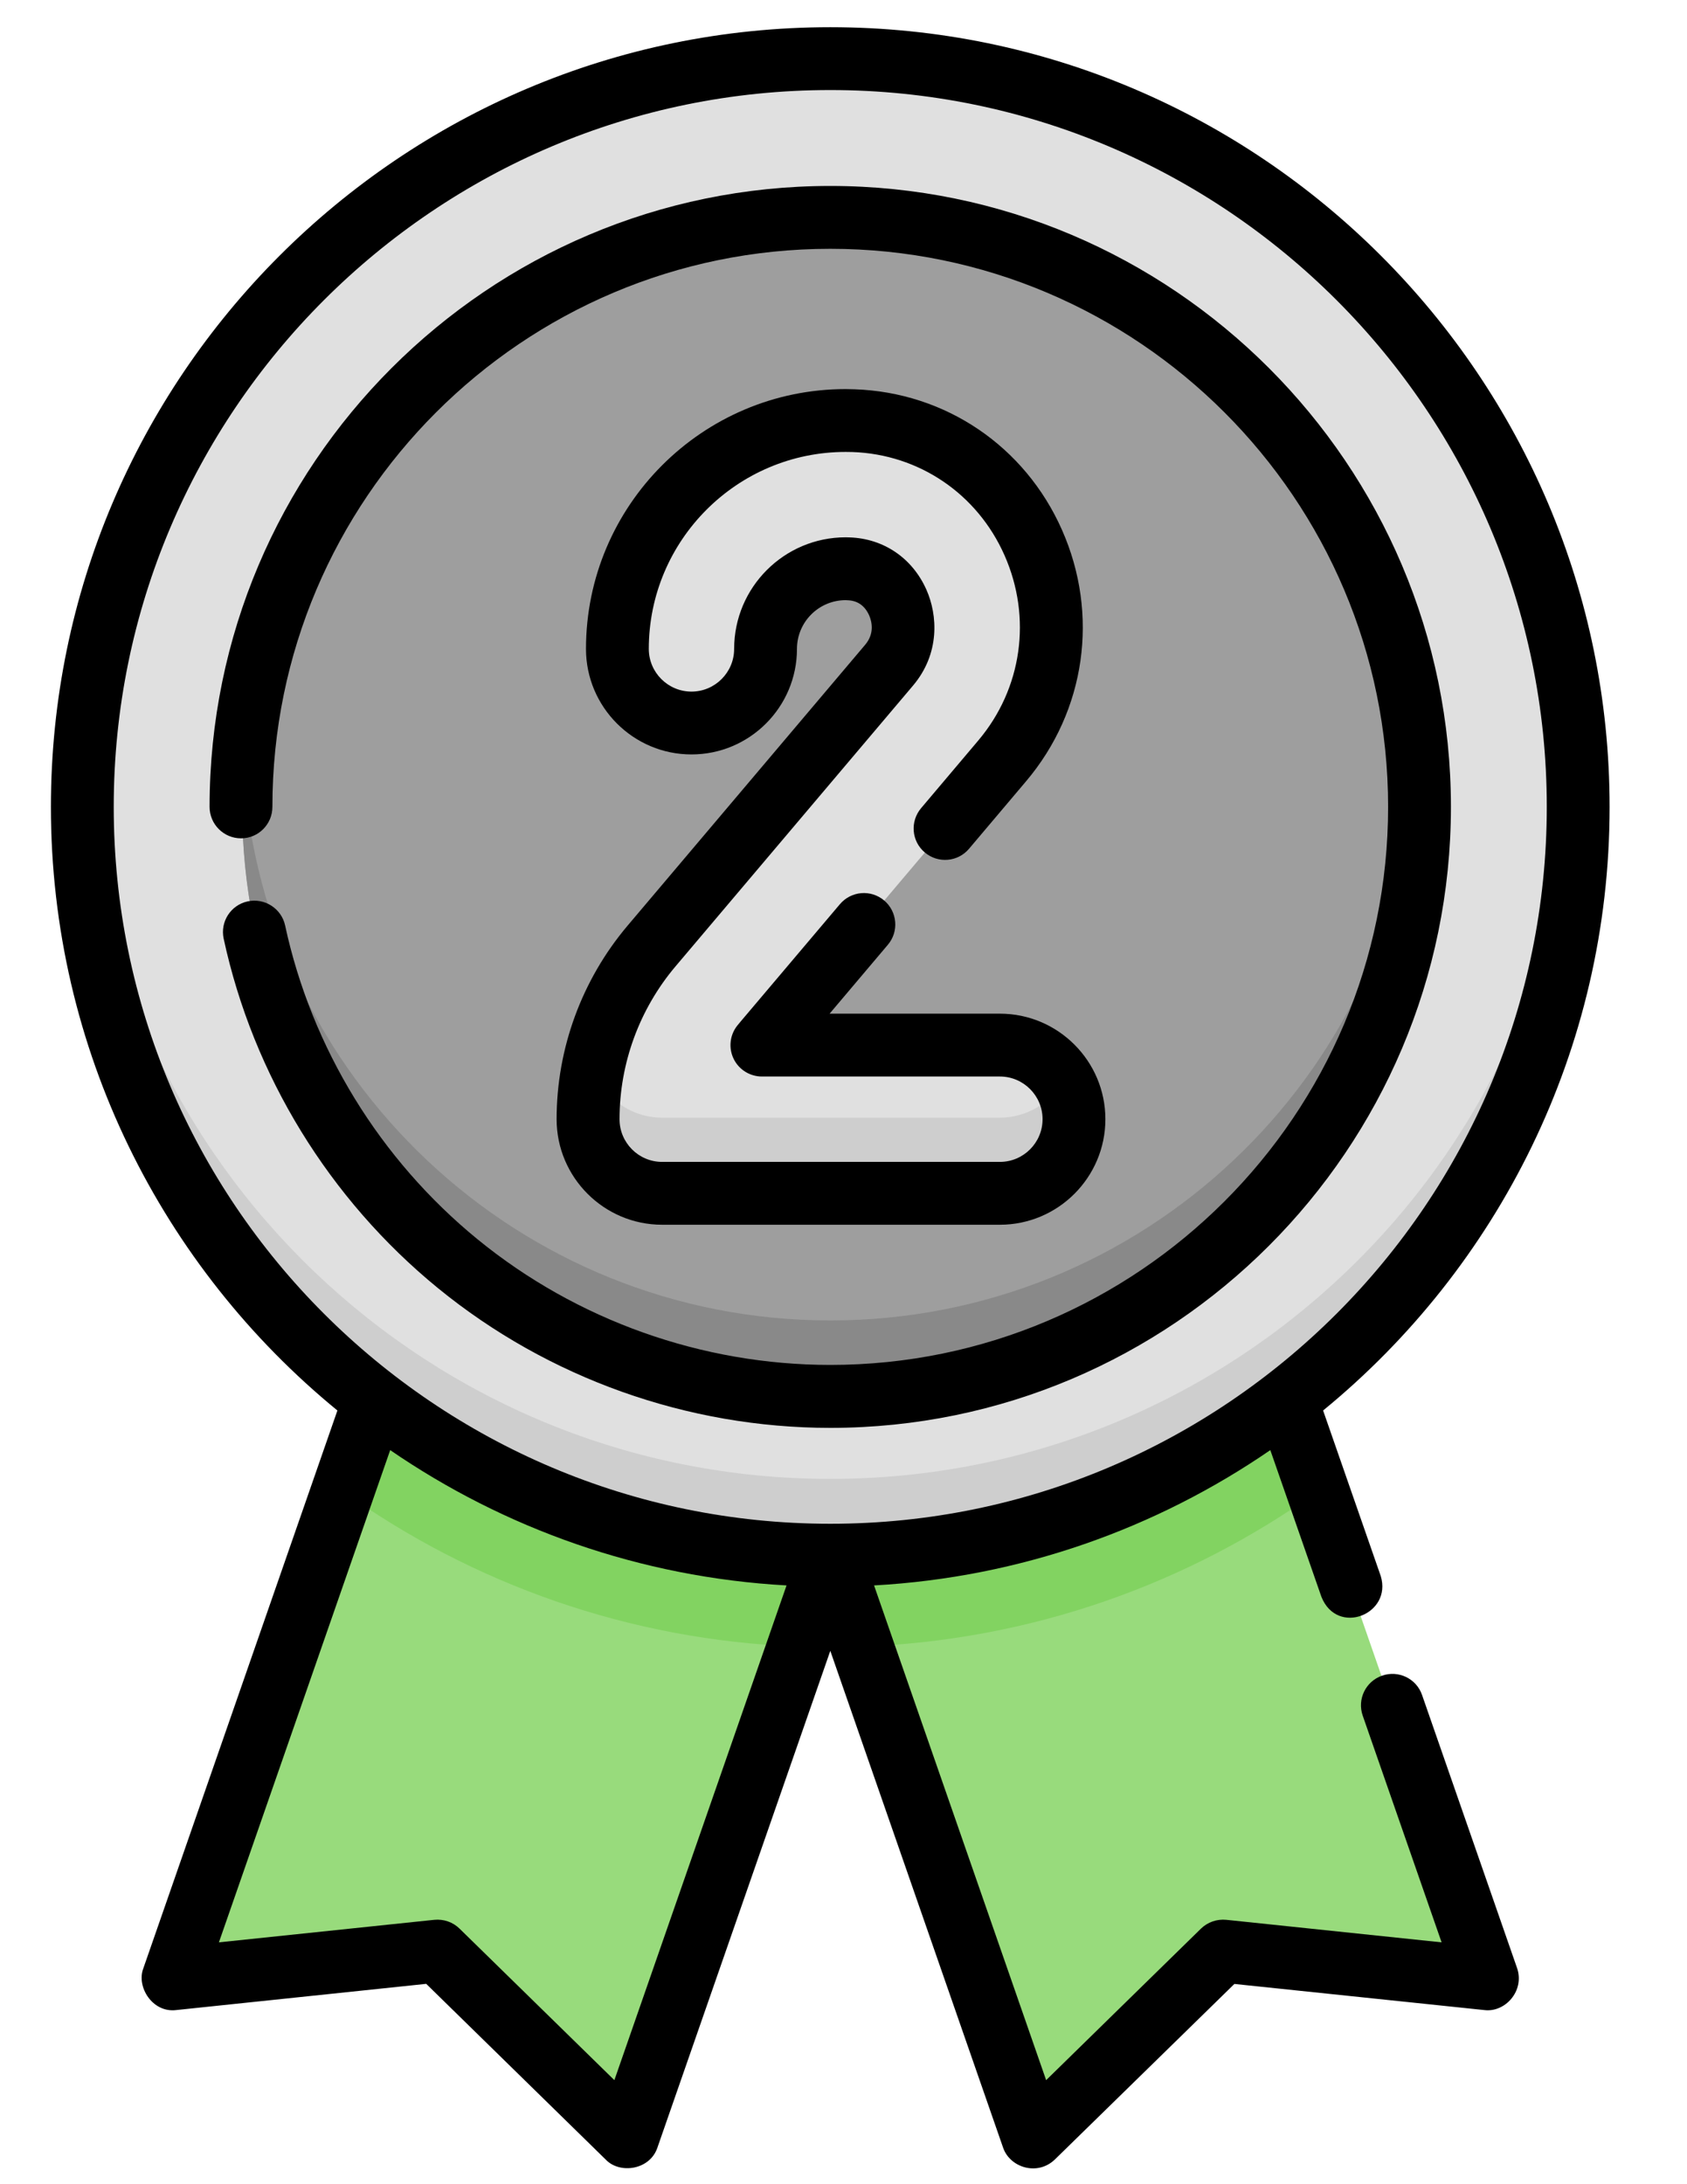
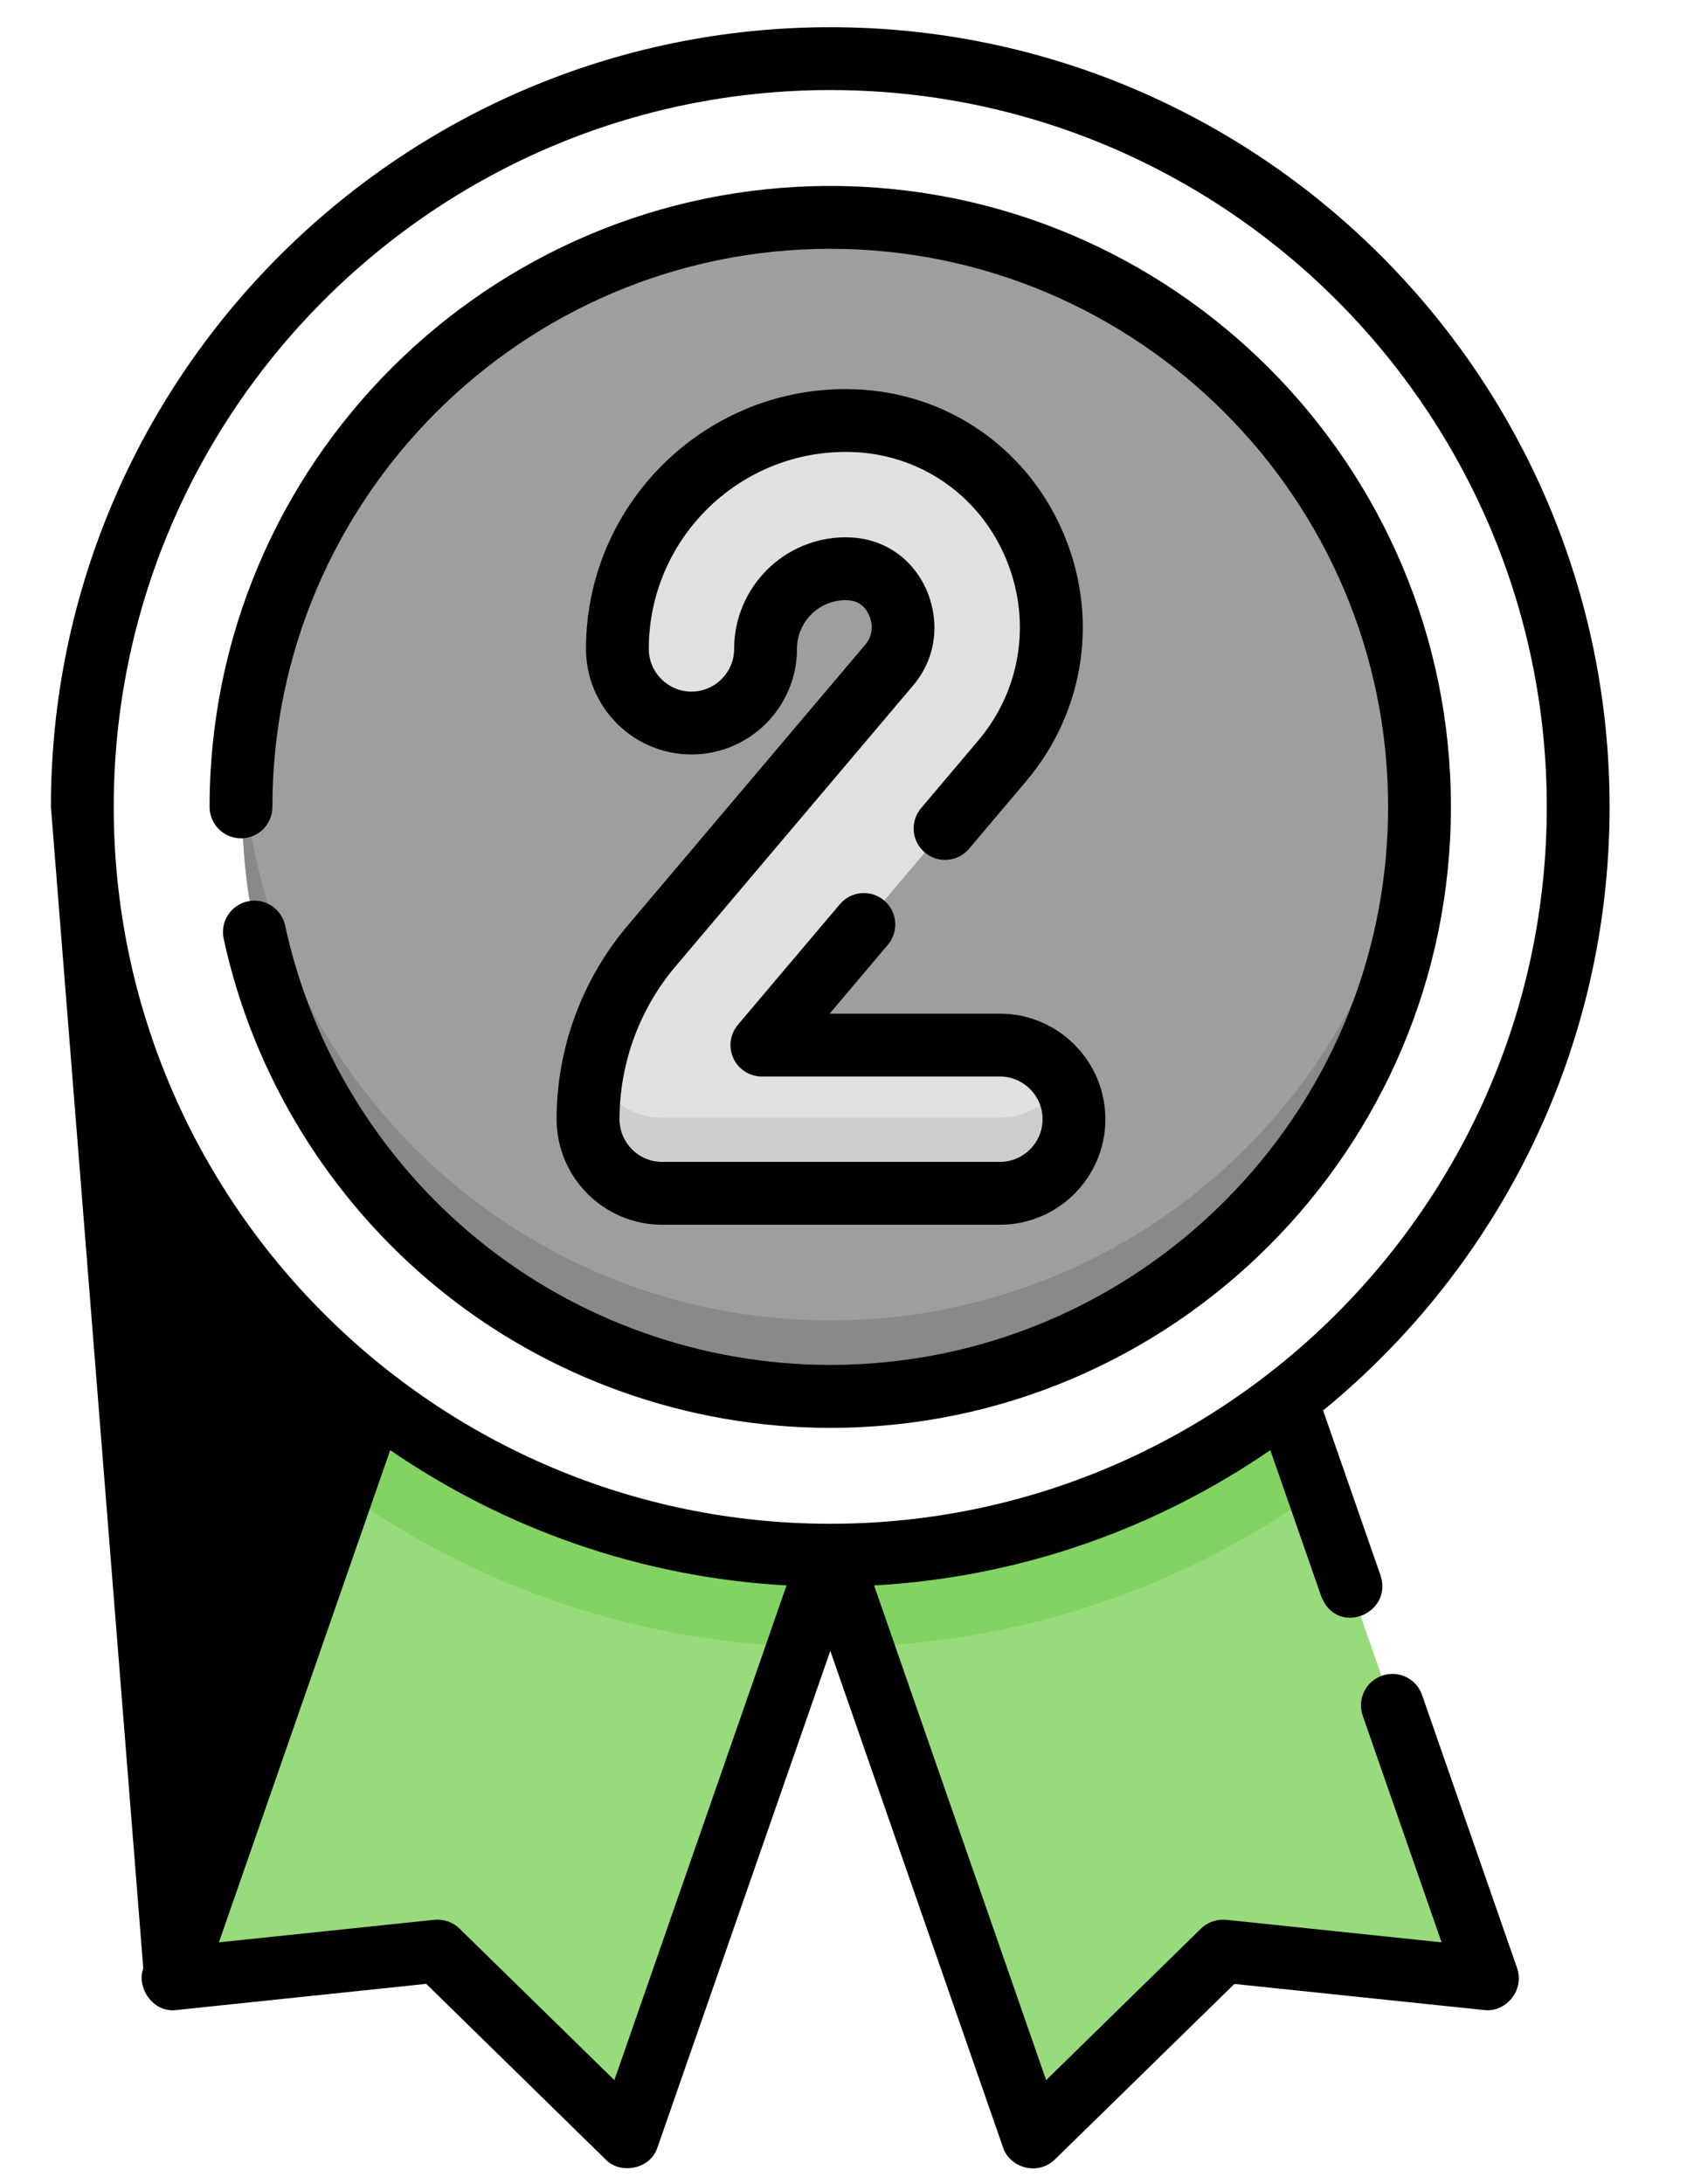
<svg xmlns="http://www.w3.org/2000/svg" width="17" height="22" viewBox="0 0 17 22" fill="none">
  <path d="M8.367 15.654L10.403 21.504L12.316 19.633L14.976 19.912L12.952 14.095C11.682 15.072 10.093 15.654 8.367 15.654Z" fill="#98DB7C" />
  <path d="M8.367 15.654C6.641 15.654 5.051 15.072 3.782 14.095L1.757 19.912L4.418 19.633L6.331 21.504L8.367 15.654Z" fill="#98DB7C" />
  <path d="M13.275 15.023L12.952 14.095C11.682 15.072 10.093 15.654 8.367 15.654L8.691 16.585C10.396 16.521 11.973 15.952 13.275 15.023Z" fill="#82D361" />
  <path d="M8.043 16.585L8.367 15.654C6.641 15.654 5.051 15.072 3.782 14.095L3.459 15.023C4.761 15.952 6.337 16.521 8.043 16.585Z" fill="#82D361" />
-   <path d="M13.682 13.45C16.619 10.513 16.619 5.752 13.682 2.815C10.745 -0.122 5.984 -0.122 3.047 2.815C0.11 5.752 0.11 10.513 3.047 13.45C5.984 16.387 10.745 16.387 13.682 13.45Z" fill="#E0E0E0" />
-   <path d="M8.367 14.896C4.34 14.896 1.052 11.731 0.855 7.753C0.848 7.879 0.845 8.005 0.845 8.132C0.845 12.286 4.213 15.654 8.367 15.654C12.521 15.654 15.888 12.286 15.888 8.132C15.888 8.005 15.885 7.879 15.879 7.753C15.681 11.731 12.394 14.896 8.367 14.896Z" fill="#CECECE" />
  <path d="M12.554 12.322C14.868 10.008 14.868 6.257 12.554 3.943C10.24 1.63 6.489 1.63 4.176 3.943C1.862 6.257 1.862 10.008 4.176 12.322C6.489 14.636 10.24 14.636 12.554 12.322Z" fill="#9E9E9E" />
  <path d="M8.367 13.3C5.222 13.3 2.649 10.849 2.454 7.753C2.446 7.879 2.441 8.005 2.441 8.132C2.441 11.405 5.094 14.058 8.367 14.058C11.639 14.058 14.292 11.405 14.292 8.132C14.292 8.005 14.288 7.879 14.28 7.753C14.084 10.849 11.512 13.3 8.367 13.3Z" fill="#898989" />
  <path d="M10.072 12.016H6.676C6.264 12.016 5.931 11.683 5.931 11.271C5.931 10.636 6.157 10.018 6.568 9.533L8.958 6.708C9.181 6.444 9.081 6.159 9.046 6.078C9.002 5.98 8.866 5.75 8.55 5.739C8.541 5.739 8.531 5.738 8.522 5.738C8.077 5.738 7.716 6.1 7.716 6.544C7.716 6.956 7.382 7.289 6.971 7.289C6.559 7.289 6.226 6.956 6.226 6.544C6.226 5.278 7.256 4.249 8.522 4.249C8.548 4.249 8.574 4.249 8.6 4.25C9.392 4.277 10.084 4.746 10.407 5.474C10.735 6.214 10.616 7.055 10.095 7.671L7.705 10.495C7.696 10.505 7.688 10.516 7.679 10.527H10.072C10.484 10.527 10.817 10.86 10.817 11.271C10.817 11.683 10.484 12.016 10.072 12.016Z" fill="#E0E0E0" />
  <path d="M10.072 11.258H6.676C6.356 11.258 6.084 11.056 5.978 10.773C5.947 10.936 5.931 11.103 5.931 11.271C5.931 11.683 6.264 12.016 6.676 12.016H10.072C10.484 12.016 10.817 11.683 10.817 11.271C10.817 11.133 10.779 11.004 10.713 10.892C10.583 11.111 10.345 11.258 10.072 11.258Z" fill="#CECECE" />
  <path d="M6.322 9.326C5.863 9.87 5.609 10.561 5.609 11.273C5.609 11.859 6.086 12.336 6.672 12.336H10.076C10.662 12.336 11.139 11.859 11.139 11.273C11.139 10.687 10.662 10.21 10.076 10.21H8.36L8.947 9.516C9.06 9.383 9.043 9.183 8.91 9.07C8.776 8.957 8.577 8.974 8.464 9.107L7.462 10.291C7.451 10.304 7.44 10.317 7.429 10.331C7.354 10.426 7.34 10.556 7.393 10.665C7.446 10.774 7.557 10.843 7.678 10.843H10.076C10.313 10.843 10.506 11.036 10.506 11.273C10.506 11.51 10.313 11.703 10.076 11.703H6.672C6.435 11.703 6.243 11.51 6.243 11.273C6.243 10.711 6.443 10.165 6.806 9.735L9.201 6.905C9.473 6.583 9.449 6.196 9.336 5.941C9.195 5.622 8.905 5.424 8.561 5.413C8.548 5.412 8.535 5.412 8.522 5.412C7.902 5.412 7.398 5.916 7.398 6.536C7.398 6.773 7.205 6.966 6.968 6.966C6.731 6.966 6.538 6.773 6.538 6.536C6.538 5.442 7.428 4.552 8.522 4.552C8.545 4.552 8.567 4.553 8.59 4.553C9.261 4.576 9.848 4.974 10.122 5.592C10.401 6.221 10.3 6.937 9.857 7.46L9.282 8.14C9.169 8.274 9.185 8.473 9.319 8.586C9.452 8.699 9.652 8.683 9.765 8.549L10.34 7.869C10.941 7.159 11.079 6.188 10.701 5.336C10.328 4.494 9.527 3.952 8.611 3.921C8.581 3.92 8.552 3.919 8.522 3.919C7.079 3.919 5.905 5.093 5.905 6.536C5.905 7.122 6.382 7.599 6.968 7.599C7.554 7.599 8.031 7.122 8.031 6.536C8.031 6.265 8.251 6.045 8.522 6.045C8.528 6.045 8.534 6.045 8.54 6.046C8.641 6.049 8.714 6.1 8.758 6.197C8.785 6.259 8.816 6.38 8.717 6.496L6.322 9.326Z" fill="black" />
  <path d="M14.621 8.127C14.621 4.679 11.815 1.873 8.367 1.873C4.918 1.873 2.112 4.679 2.112 8.127C2.112 8.302 2.254 8.444 2.429 8.444C2.604 8.444 2.745 8.302 2.745 8.127C2.745 5.028 5.267 2.506 8.367 2.506C11.466 2.506 13.988 5.028 13.988 8.127C13.988 11.227 11.466 13.748 8.367 13.748C7.075 13.748 5.813 13.299 4.814 12.484C3.829 11.68 3.14 10.557 2.873 9.321C2.836 9.151 2.667 9.042 2.496 9.079C2.325 9.116 2.217 9.284 2.254 9.455C2.551 10.83 3.318 12.08 4.414 12.975C5.525 13.882 6.929 14.382 8.367 14.382C11.815 14.382 14.621 11.576 14.621 8.127Z" fill="black" />
-   <path d="M14.33 17.072C14.273 16.907 14.092 16.82 13.927 16.878C13.762 16.935 13.675 17.115 13.732 17.28L14.527 19.564L12.357 19.337C12.263 19.328 12.17 19.36 12.102 19.426L10.542 20.952L8.808 15.969C10.284 15.887 11.652 15.395 12.801 14.606L13.316 16.084C13.475 16.482 14.031 16.26 13.914 15.875L13.333 14.207C15.094 12.766 16.22 10.576 16.22 8.128C16.22 3.797 12.697 0.274 8.367 0.274C4.036 0.274 0.513 3.797 0.513 8.127C0.513 10.576 1.639 12.766 3.4 14.207L1.444 19.827C1.373 20.013 1.537 20.276 1.776 20.246L4.295 19.982L6.105 21.753C6.244 21.899 6.549 21.859 6.625 21.631L8.367 16.628L10.108 21.631C10.175 21.83 10.45 21.921 10.628 21.753L12.439 19.983L14.957 20.246C15.166 20.273 15.364 20.055 15.289 19.827L14.33 17.072ZM1.146 8.127C1.146 4.146 4.385 0.907 8.367 0.907C12.348 0.907 15.587 4.146 15.587 8.127C15.587 12.109 12.348 15.348 8.367 15.348C4.385 15.348 1.146 12.109 1.146 8.127V8.127ZM6.191 20.952L4.631 19.426C4.564 19.36 4.471 19.328 4.377 19.337L2.206 19.564L3.932 14.606C5.081 15.395 6.45 15.887 7.926 15.969L6.191 20.952Z" fill="black" />
+   <path d="M14.33 17.072C14.273 16.907 14.092 16.82 13.927 16.878C13.762 16.935 13.675 17.115 13.732 17.28L14.527 19.564L12.357 19.337C12.263 19.328 12.17 19.36 12.102 19.426L10.542 20.952L8.808 15.969C10.284 15.887 11.652 15.395 12.801 14.606L13.316 16.084C13.475 16.482 14.031 16.26 13.914 15.875L13.333 14.207C15.094 12.766 16.22 10.576 16.22 8.128C16.22 3.797 12.697 0.274 8.367 0.274C4.036 0.274 0.513 3.797 0.513 8.127L1.444 19.827C1.373 20.013 1.537 20.276 1.776 20.246L4.295 19.982L6.105 21.753C6.244 21.899 6.549 21.859 6.625 21.631L8.367 16.628L10.108 21.631C10.175 21.83 10.45 21.921 10.628 21.753L12.439 19.983L14.957 20.246C15.166 20.273 15.364 20.055 15.289 19.827L14.33 17.072ZM1.146 8.127C1.146 4.146 4.385 0.907 8.367 0.907C12.348 0.907 15.587 4.146 15.587 8.127C15.587 12.109 12.348 15.348 8.367 15.348C4.385 15.348 1.146 12.109 1.146 8.127V8.127ZM6.191 20.952L4.631 19.426C4.564 19.36 4.471 19.328 4.377 19.337L2.206 19.564L3.932 14.606C5.081 15.395 6.45 15.887 7.926 15.969L6.191 20.952Z" fill="black" />
</svg>